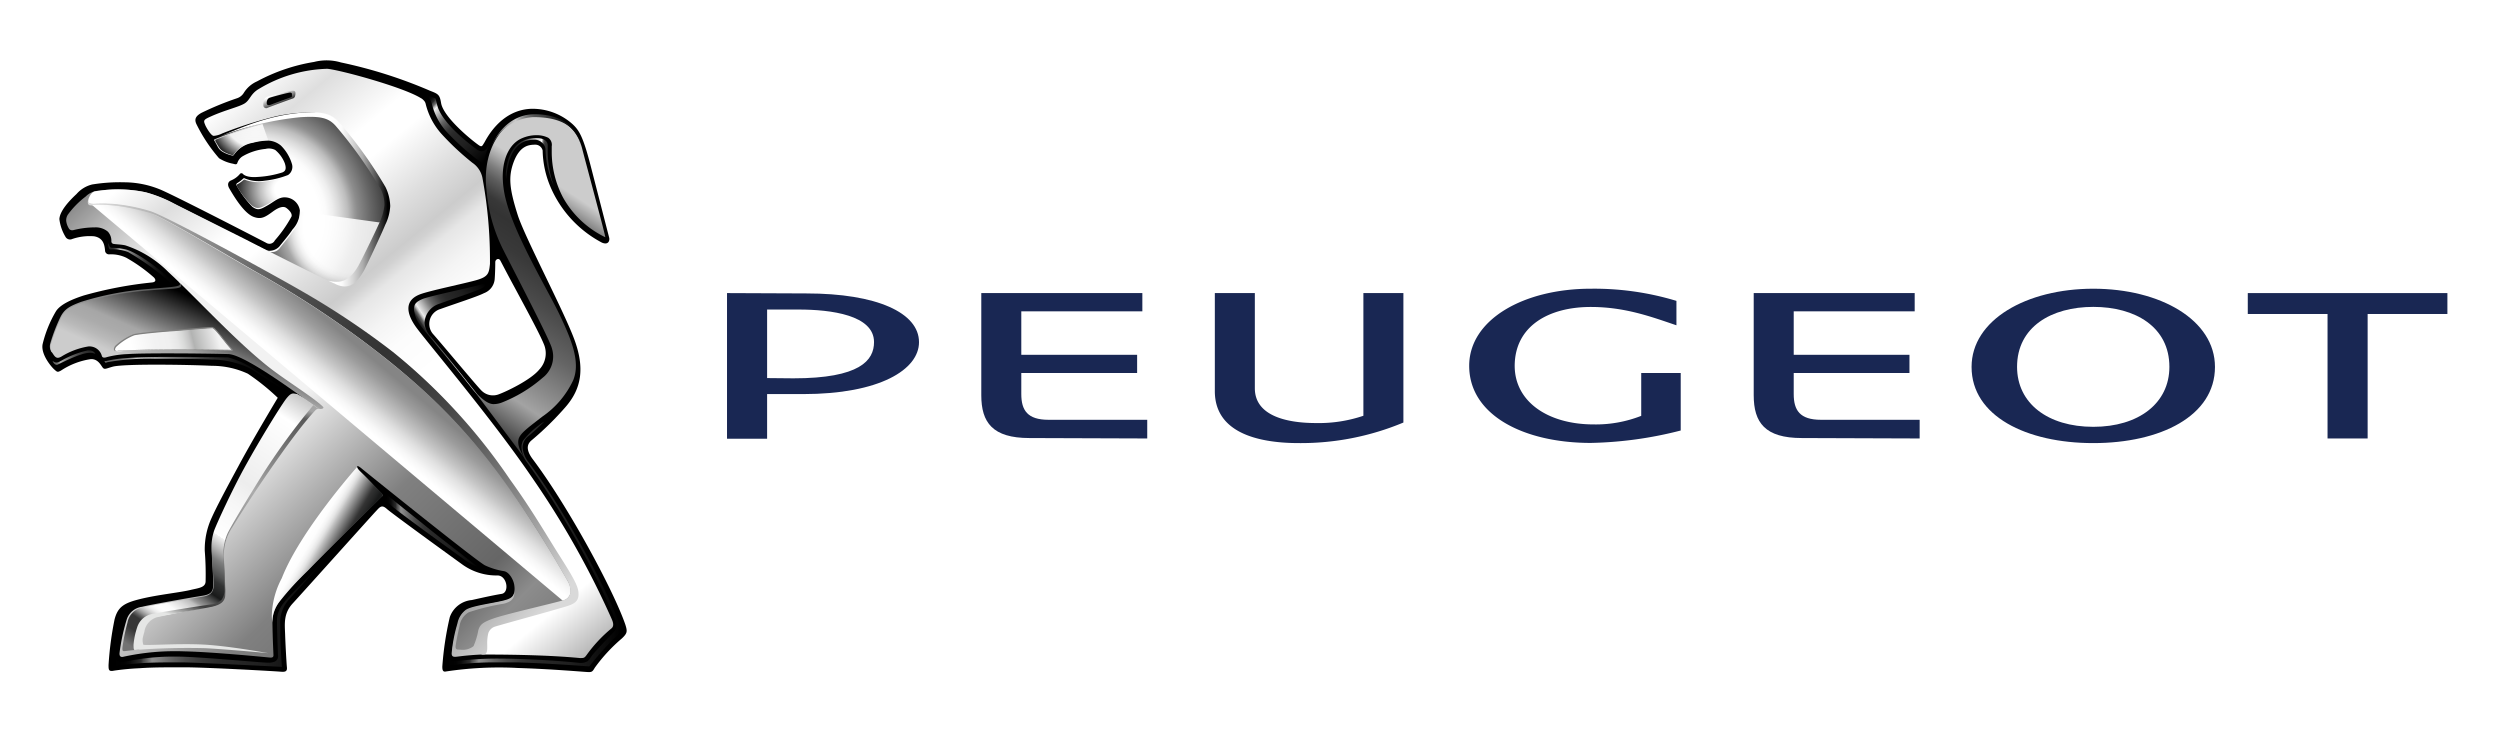
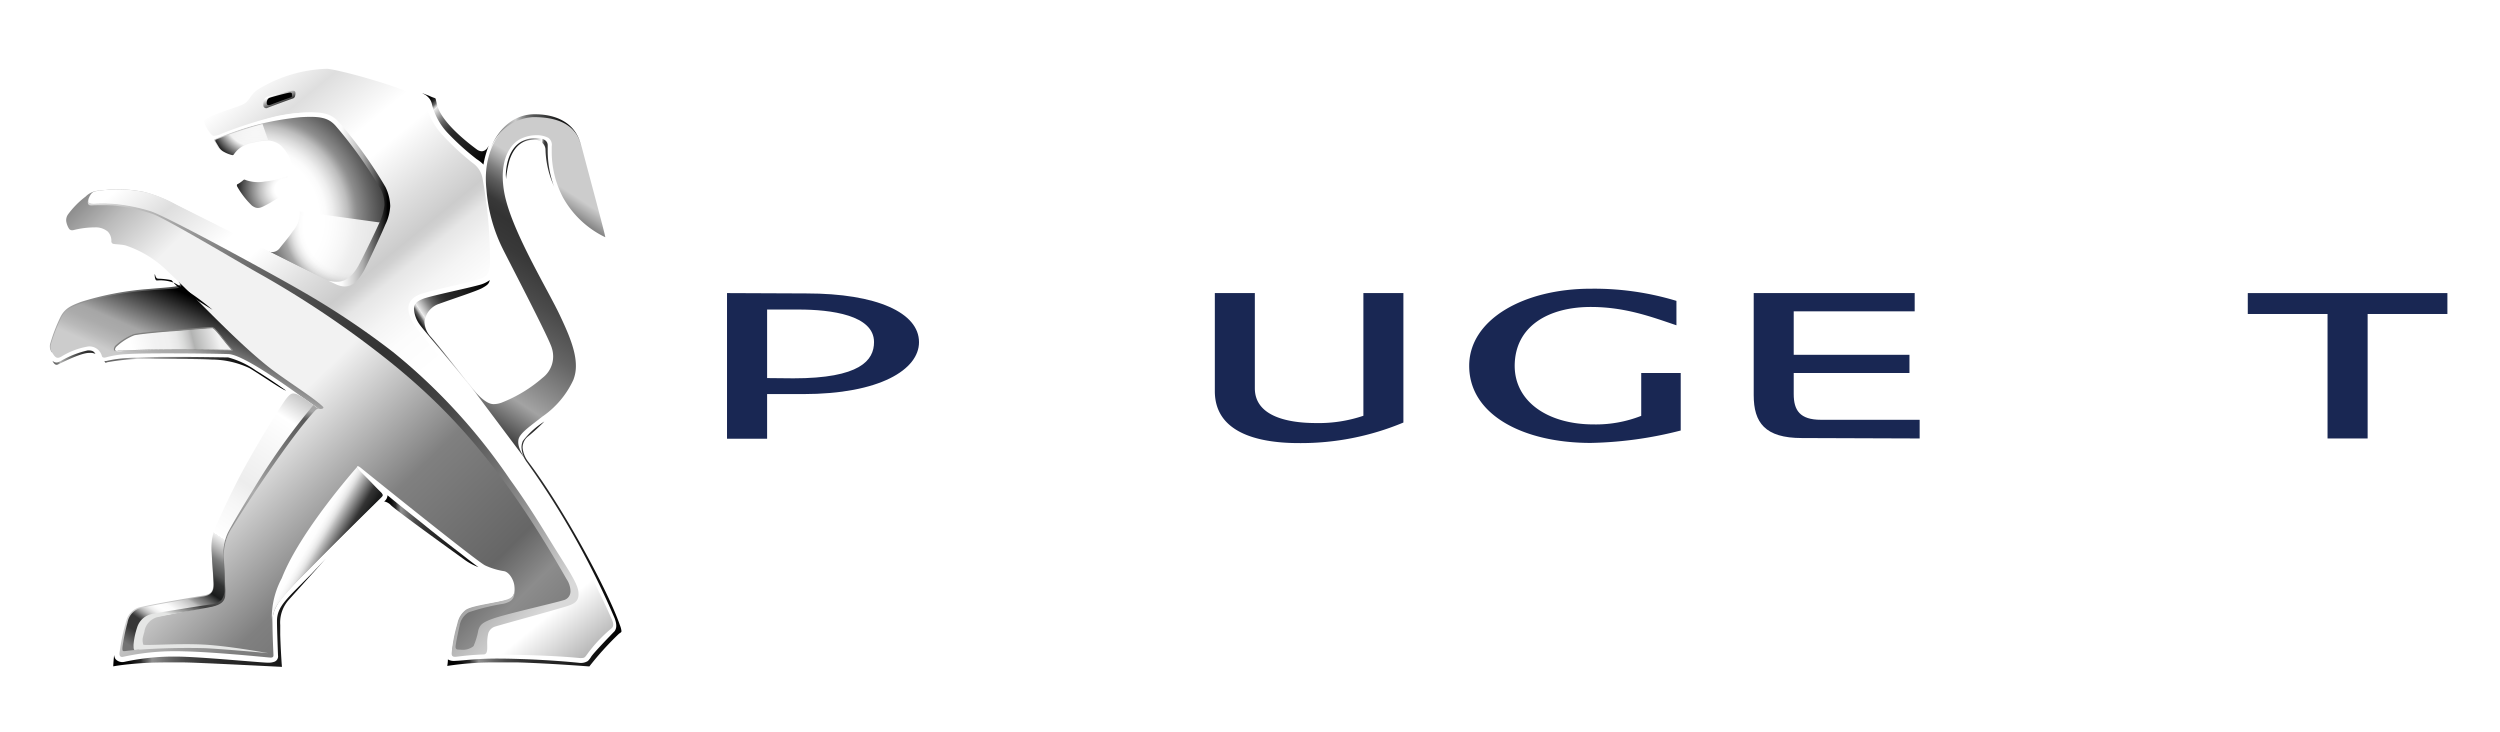
<svg xmlns="http://www.w3.org/2000/svg" xmlns:xlink="http://www.w3.org/1999/xlink" viewBox="0 0 291.81 85.41">
  <defs>
    <style>.cls-1{isolation:isolate;}.cls-2{fill:url(#linear-gradient);}.cls-3{fill:url(#linear-gradient-2);}.cls-4{fill:url(#linear-gradient-3);}.cls-5{fill:url(#linear-gradient-4);}.cls-6{fill:url(#linear-gradient-5);}.cls-7{fill:url(#radial-gradient);}.cls-10,.cls-8,.cls-9{opacity:0.85;}.cls-10,.cls-16,.cls-17,.cls-8,.cls-9{mix-blend-mode:multiply;}.cls-8{fill:url(#radial-gradient-2);}.cls-9{fill:url(#radial-gradient-3);}.cls-10{fill:url(#radial-gradient-4);}.cls-11{fill:url(#linear-gradient-6);}.cls-12{fill:#7f7f7e;}.cls-13{fill:url(#linear-gradient-7);}.cls-14{fill:url(#linear-gradient-8);}.cls-15{fill:url(#linear-gradient-9);}.cls-16{fill:url(#linear-gradient-10);}.cls-17{fill:url(#linear-gradient-11);}.cls-18{fill:url(#linear-gradient-12);}.cls-19{fill:url(#linear-gradient-13);}.cls-20{fill:url(#linear-gradient-14);}.cls-21{fill:url(#linear-gradient-15);}.cls-22{fill:url(#linear-gradient-16);}.cls-23{fill:url(#linear-gradient-17);}.cls-24{fill:url(#linear-gradient-18);}.cls-25{fill:url(#linear-gradient-19);}.cls-26{fill:url(#linear-gradient-20);}.cls-27{fill:url(#linear-gradient-21);}.cls-28{fill:url(#linear-gradient-22);}.cls-29{fill:url(#linear-gradient-23);}.cls-30{fill:#192753;}</style>
    <linearGradient id="linear-gradient" x1="71.83" y1="16.66" x2="50.56" y2="49.25" gradientUnits="userSpaceOnUse">
      <stop offset="0.2" stop-color="#ccc" />
      <stop offset="0.23" stop-color="#a6a6a6" />
      <stop offset="0.26" stop-color="#7d7d7d" />
      <stop offset="0.29" stop-color="#5d5d5d" />
      <stop offset="0.32" stop-color="#464646" />
      <stop offset="0.34" stop-color="#383838" />
      <stop offset="0.37" stop-color="#333" />
      <stop offset="0.44" stop-color="#393939" />
      <stop offset="0.53" stop-color="#4a4a4a" />
      <stop offset="0.64" stop-color="#656565" />
      <stop offset="0.75" stop-color="#8c8c8c" />
      <stop offset="0.81" stop-color="#a3a3a3" />
      <stop offset="1" />
    </linearGradient>
    <linearGradient id="linear-gradient-2" x1="12.07" y1="40.32" x2="15.93" y2="31.49" gradientUnits="userSpaceOnUse">
      <stop offset="0.03" stop-color="#a6a6a6" />
      <stop offset="0.2" stop-color="#a6a6a6" />
      <stop offset="0.99" stop-color="#4c4d4d" />
    </linearGradient>
    <linearGradient id="linear-gradient-3" x1="64.71" y1="19.11" x2="59.97" y2="18.66" gradientUnits="userSpaceOnUse">
      <stop offset="0.2" stop-color="#333" />
      <stop offset="0.26" stop-color="#353535" />
      <stop offset="0.28" stop-color="#3c3c3c" />
      <stop offset="0.3" stop-color="#474747" />
      <stop offset="0.31" stop-color="#585858" />
      <stop offset="0.32" stop-color="#6e6e6e" />
      <stop offset="0.33" stop-color="#8a8a8a" />
      <stop offset="0.34" stop-color="#aaa" />
      <stop offset="0.35" stop-color="#d0d0d0" />
      <stop offset="0.36" stop-color="#f9f9f9" />
      <stop offset="0.36" stop-color="#fff" />
      <stop offset="0.82" stop-color="#333" />
      <stop offset="1" stop-color="#191a1a" />
    </linearGradient>
    <linearGradient id="linear-gradient-4" x1="21.99" y1="44.98" x2="25.89" y2="36.03" gradientUnits="userSpaceOnUse">
      <stop offset="0" stop-color="#ccc" />
      <stop offset="0.12" stop-color="#b9b9b9" />
      <stop offset="0.25" stop-color="#ababab" />
      <stop offset="0.37" stop-color="#a6a6a6" />
      <stop offset="0.99" />
    </linearGradient>
    <linearGradient id="linear-gradient-5" x1="60" y1="87.17" x2="-9.8" y2="16.16" gradientUnits="userSpaceOnUse">
      <stop offset="0.08" stop-color="gray" />
      <stop offset="0.12" stop-color="#8c8c8c" />
      <stop offset="0.17" stop-color="#666" />
      <stop offset="0.31" stop-color="gray" />
      <stop offset="0.47" stop-color="#f2f2f2" />
      <stop offset="0.7" stop-color="#f2f2f2" />
      <stop offset="0.72" stop-color="#e3e3e3" />
      <stop offset="0.77" stop-color="#bbb" />
      <stop offset="0.83" stop-color="#7a7a7a" />
      <stop offset="0.84" stop-color="#6b6b6b" />
      <stop offset="0.96" stop-color="#333" />
    </linearGradient>
    <radialGradient id="radial-gradient" cx="29.79" cy="25.42" r="15.92" gradientUnits="userSpaceOnUse">
      <stop offset="0.04" stop-color="#fff" />
      <stop offset="0.47" stop-color="#fff" />
      <stop offset="0.52" stop-color="#fbfbfb" />
      <stop offset="0.57" stop-color="#eee" />
      <stop offset="0.62" stop-color="#dadada" />
      <stop offset="0.68" stop-color="#bdbdbd" />
      <stop offset="0.73" stop-color="#989898" />
      <stop offset="0.75" stop-color="#8c8c8c" />
      <stop offset="0.85" stop-color="#666" />
      <stop offset="1" stop-color="#333" />
    </radialGradient>
    <radialGradient id="radial-gradient-2" cx="33.37" cy="37.31" r="5.62" gradientTransform="translate(0 -13.74) scale(1 0.96)" gradientUnits="userSpaceOnUse">
      <stop offset="0.04" stop-color="#fff" />
      <stop offset="0.23" stop-color="#fff" />
      <stop offset="0.29" stop-color="#f6f6f6" />
      <stop offset="0.4" stop-color="#dcdcdc" />
      <stop offset="0.54" stop-color="#b3b3b3" />
      <stop offset="0.7" stop-color="#797979" />
      <stop offset="0.89" stop-color="#313131" />
      <stop offset="1" />
    </radialGradient>
    <radialGradient id="radial-gradient-3" cx="29.85" cy="13.39" r="6.61" gradientUnits="userSpaceOnUse">
      <stop offset="0.23" stop-color="#fff" />
      <stop offset="0.57" stop-color="#f5f5f5" />
      <stop offset="0.86" />
    </radialGradient>
    <radialGradient id="radial-gradient-4" cx="40.93" cy="26.28" r="22.27" gradientUnits="userSpaceOnUse">
      <stop offset="0.04" stop-color="#fff" />
      <stop offset="0.25" stop-color="#fff" />
      <stop offset="0.27" stop-color="#fbfbfb" />
      <stop offset="0.29" stop-color="#eee" />
      <stop offset="0.31" stop-color="#dadada" />
      <stop offset="0.33" stop-color="#bdbdbd" />
      <stop offset="0.35" stop-color="#999" />
      <stop offset="0.41" stop-color="#666" />
      <stop offset="0.47" stop-color="#333" />
      <stop offset="0.86" stop-color="#333" />
    </radialGradient>
    <linearGradient id="linear-gradient-6" x1="25.37" y1="38.95" x2="14.47" y2="41.68" gradientUnits="userSpaceOnUse">
      <stop offset="0" stop-color="#f2f2f2" />
      <stop offset="0.08" stop-color="#ddd" />
      <stop offset="0.26" stop-color="#b2b3b2" />
      <stop offset="0.3" stop-color="#c6c6c6" />
      <stop offset="0.36" stop-color="#d9dad9" />
      <stop offset="0.42" stop-color="#e7e7e7" />
      <stop offset="0.51" stop-color="#f0f0f0" />
      <stop offset="0.65" stop-color="#f2f2f2" />
      <stop offset="0.9" stop-color="#fff" />
    </linearGradient>
    <linearGradient id="linear-gradient-7" x1="524.64" y1="423.27" x2="638.56" y2="562.06" gradientTransform="translate(-205.12 -173.97) scale(0.44)" gradientUnits="userSpaceOnUse">
      <stop offset="0" stop-color="#fff" />
      <stop offset="0.07" stop-color="#dedede" />
      <stop offset="0.16" stop-color="#fff" />
      <stop offset="0.2" stop-color="#fff" />
      <stop offset="0.28" stop-color="#dedede" />
      <stop offset="0.33" stop-color="#ccc" />
      <stop offset="0.34" stop-color="#d1d1d1" />
      <stop offset="0.36" stop-color="#e6e6e6" />
      <stop offset="0.4" stop-color="#f4f4f4" />
      <stop offset="0.44" stop-color="#fcfcfc" />
      <stop offset="0.5" stop-color="#fff" />
      <stop offset="0.89" stop-color="#fff" />
      <stop offset="0.98" stop-color="#b0b0b0" />
    </linearGradient>
    <linearGradient id="linear-gradient-8" x1="12.17" y1="23.35" x2="63.19" y2="71.82" gradientUnits="userSpaceOnUse">
      <stop offset="0" stop-color="#d9d9d9" />
      <stop offset="0.04" stop-color="#c3c3c3" />
      <stop offset="0.16" stop-color="#909090" />
      <stop offset="0.26" stop-color="#686868" />
      <stop offset="0.36" stop-color="#4b4b4b" />
      <stop offset="0.45" stop-color="#393939" />
      <stop offset="0.51" stop-color="#333" />
      <stop offset="0.57" stop-color="#383838" />
      <stop offset="0.65" stop-color="#464646" />
      <stop offset="0.73" stop-color="#5e5e5e" />
      <stop offset="0.82" stop-color="gray" />
      <stop offset="0.91" stop-color="#aaa" />
      <stop offset="1" stop-color="#d9d9d9" />
    </linearGradient>
    <linearGradient id="linear-gradient-9" x1="36.76" y1="46.81" x2="16.88" y2="76.53" gradientUnits="userSpaceOnUse">
      <stop offset="0" stop-color="#bfbfbf" />
      <stop offset="0.1" stop-color="#fff" />
      <stop offset="0.35" stop-color="#ededed" />
      <stop offset="0.42" stop-color="#f6f6f6" />
      <stop offset="0.54" stop-color="#fff" />
      <stop offset="0.54" stop-color="#f3f3f3" />
      <stop offset="0.58" stop-color="#b2b2b2" />
      <stop offset="0.61" stop-color="#7b7c7c" />
      <stop offset="0.65" stop-color="#515252" />
      <stop offset="0.67" stop-color="#323333" />
      <stop offset="0.7" stop-color="#202121" />
      <stop offset="0.71" stop-color="#191a1a" />
      <stop offset="0.72" stop-color="#373838" />
      <stop offset="0.74" stop-color="#6c6c6c" />
      <stop offset="0.76" stop-color="#999" />
      <stop offset="0.77" stop-color="#bebebe" />
      <stop offset="0.79" stop-color="#dadada" />
      <stop offset="0.81" stop-color="#efefef" />
      <stop offset="0.82" stop-color="#fbfbfb" />
      <stop offset="0.84" stop-color="#fff" />
      <stop offset="0.85" stop-color="#fafafa" />
      <stop offset="0.86" stop-color="#ededed" />
      <stop offset="0.87" stop-color="#d6d6d6" />
      <stop offset="0.88" stop-color="#b7b7b7" />
      <stop offset="0.89" stop-color="#8e8e8e" />
      <stop offset="0.9" stop-color="#5d5d5d" />
      <stop offset="0.91" stop-color="#363636" />
      <stop offset="0.95" stop-color="#363636" />
      <stop offset="1" stop-color="#737373" />
    </linearGradient>
    <linearGradient id="linear-gradient-10" x1="34.54" y1="62.29" x2="39.79" y2="65.38" gradientUnits="userSpaceOnUse">
      <stop offset="0.2" stop-color="#fff" />
      <stop offset="0.32" stop-color="#fdfdfd" />
      <stop offset="0.39" stop-color="#f4f4f4" />
      <stop offset="0.45" stop-color="#e6e6e6" />
      <stop offset="0.5" stop-color="#d2d2d2" />
      <stop offset="0.52" stop-color="#c7c7c7" />
      <stop offset="0.82" stop-color="#3b3b3b" />
      <stop offset="0.84" stop-color="#333" />
      <stop offset="0.94" stop-color="#242525" />
      <stop offset="1" stop-color="#191a1a" />
    </linearGradient>
    <linearGradient id="linear-gradient-11" x1="37.48" y1="48.08" x2="43" y2="41.47" gradientUnits="userSpaceOnUse">
      <stop offset="0.02" stop-color="#fff" />
      <stop offset="0.18" stop-color="#fff" />
      <stop offset="0.21" stop-color="#fff" />
      <stop offset="0.3" stop-color="#f7f7f7" />
      <stop offset="0.45" stop-color="#e2e2e2" />
      <stop offset="0.5" stop-color="#d9d9d9" />
      <stop offset="0.6" stop-color="#c5c5c5" />
      <stop offset="0.83" stop-color="#9c9c9c" />
      <stop offset="0.95" stop-color="#8c8c8c" />
      <stop offset="1" stop-color="#858585" />
    </linearGradient>
    <linearGradient id="linear-gradient-12" x1="49.67" y1="11.19" x2="56.86" y2="18.55" gradientUnits="userSpaceOnUse">
      <stop offset="0" />
      <stop offset="0.04" stop-color="#020202" />
      <stop offset="0.07" stop-color="#0b0b0b" />
      <stop offset="0.09" stop-color="#191919" />
      <stop offset="0.11" stop-color="#2c2c2c" />
      <stop offset="0.12" stop-color="#464646" />
      <stop offset="0.14" stop-color="#666" />
      <stop offset="0.15" stop-color="#8c8c8c" />
      <stop offset="0.16" stop-color="#b7b7b7" />
      <stop offset="0.18" stop-color="#e7e7e7" />
      <stop offset="0.18" stop-color="#f2f2f2" />
      <stop offset="0.19" stop-color="#e4e4e4" />
      <stop offset="0.25" stop-color="#b2b2b2" />
      <stop offset="0.3" stop-color="#878787" />
      <stop offset="0.35" stop-color="#646464" />
      <stop offset="0.41" stop-color="#494949" />
      <stop offset="0.46" stop-color="#353535" />
      <stop offset="0.52" stop-color="#2a2a2a" />
      <stop offset="0.58" stop-color="#262626" />
      <stop offset="0.71" stop-color="#1f1f1f" />
      <stop offset="0.91" stop-color="#0b0b0b" />
      <stop offset="1" />
    </linearGradient>
    <linearGradient id="linear-gradient-13" x1="50.53" y1="41.76" x2="58.71" y2="36.39" xlink:href="#linear-gradient-12" />
    <linearGradient id="linear-gradient-14" x1="57.1" y1="15.64" x2="67.84" y2="15.64" gradientUnits="userSpaceOnUse">
      <stop offset="0" stop-color="#4c4d4d" />
      <stop offset="0.29" stop-color="#ccc" />
      <stop offset="0.3" stop-color="#bfc0c0" />
      <stop offset="0.35" stop-color="#969797" />
      <stop offset="0.4" stop-color="#767777" />
      <stop offset="0.45" stop-color="#5f6060" />
      <stop offset="0.49" stop-color="#515252" />
      <stop offset="0.53" stop-color="#4c4d4d" />
      <stop offset="0.76" stop-color="#191a1a" />
      <stop offset="1" />
    </linearGradient>
    <linearGradient id="linear-gradient-15" x1="13.24" y1="71.51" x2="38.02" y2="71.51" gradientUnits="userSpaceOnUse">
      <stop offset="0" />
      <stop offset="0.05" stop-color="#020202" />
      <stop offset="0.08" stop-color="#0b0b0b" />
      <stop offset="0.1" stop-color="#191919" />
      <stop offset="0.13" stop-color="#2c2c2c" />
      <stop offset="0.14" stop-color="#464646" />
      <stop offset="0.16" stop-color="#666" />
      <stop offset="0.18" stop-color="#8b8b8b" />
      <stop offset="0.18" stop-color="#8f8f8f" />
      <stop offset="0.2" stop-color="#878787" />
      <stop offset="0.27" stop-color="#646464" />
      <stop offset="0.34" stop-color="#494949" />
      <stop offset="0.42" stop-color="#353535" />
      <stop offset="0.5" stop-color="#2a2a2a" />
      <stop offset="0.58" stop-color="#262626" />
      <stop offset="0.71" stop-color="#1f1f1f" />
      <stop offset="0.91" stop-color="#0b0b0b" />
      <stop offset="1" />
    </linearGradient>
    <linearGradient id="linear-gradient-16" x1="44.77" y1="62.01" x2="55.85" y2="62.01" xlink:href="#linear-gradient-15" />
    <linearGradient id="linear-gradient-17" x1="52.19" y1="63.49" x2="72.54" y2="63.49" xlink:href="#linear-gradient-15" />
    <linearGradient id="linear-gradient-18" x1="12.15" y1="43.62" x2="33.37" y2="43.62" gradientUnits="userSpaceOnUse">
      <stop offset="0" stop-color="#666" />
      <stop offset="0.06" stop-color="#686868" />
      <stop offset="0.09" stop-color="#717171" />
      <stop offset="0.12" stop-color="#7f7f7f" />
      <stop offset="0.14" stop-color="#929292" />
      <stop offset="0.16" stop-color="#acacac" />
      <stop offset="0.18" stop-color="#cbcbcb" />
      <stop offset="0.18" stop-color="#ccc" />
      <stop offset="0.21" stop-color="#bebebe" />
      <stop offset="0.32" stop-color="#8c8c8c" />
      <stop offset="0.43" stop-color="#616161" />
      <stop offset="0.54" stop-color="#3e3e3e" />
      <stop offset="0.65" stop-color="#232323" />
      <stop offset="0.76" stop-color="#0f0f0f" />
      <stop offset="0.88" stop-color="#040404" />
      <stop offset="1" />
    </linearGradient>
    <linearGradient id="linear-gradient-19" x1="12.62" y1="30.7" x2="20.17" y2="30.7" gradientUnits="userSpaceOnUse">
      <stop offset="0" stop-color="#262626" />
      <stop offset="0.05" stop-color="#282828" />
      <stop offset="0.08" stop-color="#313131" />
      <stop offset="0.1" stop-color="#3f3f3f" />
      <stop offset="0.12" stop-color="#525252" />
      <stop offset="0.14" stop-color="#6c6c6c" />
      <stop offset="0.15" stop-color="#8c8c8c" />
      <stop offset="0.17" stop-color="#b1b1b1" />
      <stop offset="0.18" stop-color="#ccc" />
      <stop offset="0.21" stop-color="#bebebe" />
      <stop offset="0.32" stop-color="#8c8c8c" />
      <stop offset="0.43" stop-color="#616161" />
      <stop offset="0.54" stop-color="#3e3e3e" />
      <stop offset="0.65" stop-color="#232323" />
      <stop offset="0.76" stop-color="#0f0f0f" />
      <stop offset="0.88" stop-color="#040404" />
      <stop offset="1" />
    </linearGradient>
    <linearGradient id="linear-gradient-20" x1="6.17" y1="41.72" x2="11.14" y2="41.72" gradientUnits="userSpaceOnUse">
      <stop offset="0" stop-color="#666" />
      <stop offset="0.06" stop-color="#686868" />
      <stop offset="0.1" stop-color="#707170" />
      <stop offset="0.13" stop-color="#7e7f7e" />
      <stop offset="0.15" stop-color="#929292" />
      <stop offset="0.17" stop-color="#abacab" />
      <stop offset="0.18" stop-color="#b2b3b2" />
      <stop offset="0.18" stop-color="#b0b1b0" />
      <stop offset="0.32" stop-color="#868786" />
      <stop offset="0.45" stop-color="#636463" />
      <stop offset="0.58" stop-color="#494949" />
      <stop offset="0.72" stop-color="#353535" />
      <stop offset="0.86" stop-color="#2a2a2a" />
      <stop offset="1" stop-color="#262626" />
    </linearGradient>
    <linearGradient id="linear-gradient-21" x1="32.31" y1="10.91" x2="32.85" y2="12.11" gradientUnits="userSpaceOnUse">
      <stop offset="0" stop-color="#fff" />
      <stop offset="0.12" stop-color="#ebebeb" />
      <stop offset="0.91" stop-color="#404040" />
    </linearGradient>
    <linearGradient id="linear-gradient-22" x1="25.47" y1="23.27" x2="45.55" y2="23.27" gradientUnits="userSpaceOnUse">
      <stop offset="0.69" stop-color="#fff" />
      <stop offset="0.72" stop-color="#fafafa" />
      <stop offset="0.75" stop-color="#eaeaea" />
      <stop offset="0.79" stop-color="#d1d1d1" />
      <stop offset="0.84" stop-color="#adadad" />
      <stop offset="0.88" stop-color="#7f7f7f" />
      <stop offset="0.93" stop-color="#474747" />
      <stop offset="0.98" stop-color="#070707" />
      <stop offset="0.98" />
    </linearGradient>
    <linearGradient id="linear-gradient-23" x1="24.16" y1="72.97" x2="31.6" y2="46.65" gradientUnits="userSpaceOnUse">
      <stop offset="0" stop-color="#e5e6e5" />
      <stop offset="0.07" stop-color="#404040" />
      <stop offset="0.08" stop-color="#434343" />
      <stop offset="0.26" stop-color="#6f6f6f" />
      <stop offset="0.35" stop-color="gray" />
      <stop offset="0.49" stop-color="#9a9a9a" />
      <stop offset="0.6" stop-color="#ababab" />
      <stop offset="0.73" stop-color="#898989" />
      <stop offset="0.88" stop-color="#666" />
      <stop offset="0.96" stop-color="#595959" />
      <stop offset="1" stop-color="#a6a6a6" />
    </linearGradient>
  </defs>
  <title>logo-mobile</title>
  <g class="cls-1">
    <g id="Calque_1" data-name="Calque 1">
-       <path d="M73,72.93C71.66,69,66.35,59.13,62.17,53.58c-.9-1.21-.57-1.83-.08-2.22A35.37,35.37,0,0,0,66,47.52c1.86-2.13,2.31-4.53,1-8s-5.63-11.62-6.54-14.33c-1-3.13-1.14-4.52-.52-6.23.74-2,1.82-2.08,2.63-2.07a.88.88,0,0,1,.77.68,11.34,11.34,0,0,0,.92,4.26,13.24,13.24,0,0,0,6,6.49c.78.33.92-.27.85-.56L69,19.57c-.91-3.55-1.36-4.32-2.16-5.07A7,7,0,0,0,62,12.7c-3.67.14-5.29,3.68-5.5,4s-.24.5-.61.25c-1.05-.74-4.11-3.3-4.4-4.9-.16-1-.33-1.08-1.28-1.45A54.82,54.82,0,0,0,39.8,7.29a5.91,5.91,0,0,0-3.14-.06A21.2,21.2,0,0,0,30,9.5a3.45,3.45,0,0,0-1.53,1.32,1.47,1.47,0,0,1-.78.64,34.83,34.83,0,0,0-4.19,1.72c-.56.32-.87.66-.58,1.29a18.47,18.47,0,0,0,2.65,4,4.62,4.62,0,0,0,1.63.64c.23.06.4.13.49-.05a1.48,1.48,0,0,1,.6-.8A6.67,6.67,0,0,1,31,17.38a1.63,1.63,0,0,1,1.13.13,3.8,3.8,0,0,1,1.11,1.54c.22.67.08.93-.29,1.08a11.42,11.42,0,0,1-2.82.52c-1.3.11-1.67-.25-1.76-.33a.23.23,0,0,0-.38,0,2.65,2.65,0,0,1-1.05.75c-.29.14-.45.45-.17.93.83,1.44,1.92,3.05,2.94,3.35.8.26,1.24,0,2.14-.66s1.35-.58,1.57-.42.73.6.61,1a15.12,15.12,0,0,1-1.95,2.79.7.7,0,0,1-1,.29C30.42,28,20,22.62,18.6,22.08a11.06,11.06,0,0,0-4-.8,20.32,20.32,0,0,0-3.83.25,3.52,3.52,0,0,0-1.84,1.12c-.94.87-1.94,2-2,2.92a5.21,5.21,0,0,0,.75,2.13.61.61,0,0,0,.63.24,6.35,6.35,0,0,1,2.67-.36c1.12.19,1.23,1.06,1.29,1.74a.46.46,0,0,0,.46.37,4.16,4.16,0,0,1,2,.39,18.69,18.69,0,0,1,3.25,2.32c.24.28.22.52-.24.57a46,46,0,0,0-8,1.53c-1.24.41-2.71,1-3.23,1.87a13.92,13.92,0,0,0-1.54,3.82c-.21,1.17,1,2.61,1.36,2.93s.38.35.78.14a8.55,8.55,0,0,1,3.48-1.34c.86-.05,1.2.75,1.41,1s.4.09,1.16-.12c1.36-.36,8.92-.23,11.6-.1a9.94,9.94,0,0,1,4.17.92,26.38,26.38,0,0,1,3.49,2.81s-3,5-4.6,8c-1.49,2.75-2.58,4.81-3.11,6a8.75,8.75,0,0,0-.81,3.86A34.26,34.26,0,0,1,24,67.83c0,.71-.69.79-1.63,1-1.29.33-3.88.57-6,1.09-1.91.47-2.62.92-3,2.39a38.24,38.24,0,0,0-.7,5.31c0,.54,0,.8.64.66A29.3,29.3,0,0,1,16.26,78c1.77-.13,3.68-.1,5.16-.11,2.72,0,10.76.46,11.3.51s.82,0,.77-.5-.17-2.65-.21-3.85-.21-2.43.88-3.61,9.27-10.3,9.72-10.77.66-.82,1.27-.27,7.35,5.43,8.72,6.42a6.81,6.81,0,0,0,4.2,1.35c1.12,0,1.43,2,.48,2.15s-2.45.49-3.48.72a3,3,0,0,0-2.57,2,36.65,36.65,0,0,0-.87,5.75c0,.28,0,.68.41.59a41.26,41.26,0,0,1,8.41-.41c3.83.12,7.55.44,8.08.47s.61,0,.89-.49a19.34,19.34,0,0,1,3.18-3.44C73.23,73.91,73.24,73.7,73,72.93ZM58.28,46a1.89,1.89,0,0,1-2.08-.41c-.47-.45-4.34-5.1-5.58-6.52a1.81,1.81,0,0,1,.79-3c1.54-.56,4.32-1.45,5.08-1.85a1.92,1.92,0,0,0,1.25-1.62c.06-.79.07-1.68.07-2s.4-.54.59-.19.83,1.6,1.68,3.16c1.26,2.35,2.86,5.29,3.38,6.55a2.74,2.74,0,0,1-.5,3C61.94,44.38,59,45.74,58.28,46Z" />
      <path class="cls-2" d="M62.26,13.42h0c-3,0-6.06,3.48-5.48,8.69a18.78,18.78,0,0,0,1.79,6.7c.47,1,5.62,10.82,5.85,11.85a3.14,3.14,0,0,1-1.1,3.45A16.33,16.33,0,0,1,58.54,47a2.69,2.69,0,0,1-.92.17c-.32,0-1.11-.1-2.62-2l6.65,8.87c-.85-1.13-1.28-2-1.13-2.74s1.36-1.55,2.75-2.65a10.54,10.54,0,0,0,3.65-4.3,4.43,4.43,0,0,0,.3-1.65c0-1.77-.86-3.77-1.89-5.94-1.33-2.82-5.1-9-6.24-13.28a11.24,11.24,0,0,1-.41-2.85c0-2.44,1-4,2.31-4.52a4.23,4.23,0,0,1,1.61-.33,3,3,0,0,1,1.39.3,1,1,0,0,1,.41,1v.08c0,.07,0,.25,0,.52a11.45,11.45,0,0,0,1.31,5.36,11.2,11.2,0,0,0,4.94,4.65c.08,0-2.29-8.74-2.71-10.39C67.43,15.39,66.07,13.46,62.26,13.42Z" />
      <path class="cls-3" d="M20.85,32.91c.58.58-.43.55-3.49.82a34.88,34.88,0,0,0-7.91,1.51C8.25,35.7,7.52,36,7,37.12a19.57,19.57,0,0,0-1.14,3,1.24,1.24,0,0,0,.17,1c.12.19.41-5.66,8-6,6.67-.34,8.32-1,7-2.32Z" />
      <path class="cls-4" d="M59.07,20.91a12,12,0,0,1,.41-2.24c.67-2,1.92-2.35,2.77-2.35a1.26,1.26,0,0,1,1.08.39,1.09,1.09,0,0,1,.34.69,11,11,0,0,0,.9,4.12c.05.14.11.27.16.41a12.21,12.21,0,0,1-.8-4.37c0-.28,0-.6,0-.6,0-.66-.72-.85-1.37-.85a3.72,3.72,0,0,0-1.45.3c-1.06.43-2,1.75-2.07,4Z" />
      <path class="cls-5" d="M21.12,33.17c.22.61-.68.47-3.75.73a35.07,35.07,0,0,0-7.91,1.5c-1.2.45-1.93.77-2.41,1.88a19.57,19.57,0,0,0-1.14,3,1.25,1.25,0,0,0,.26,1c.31.5.52.61,1,.34a8.62,8.62,0,0,1,3.14-1.18,1.5,1.5,0,0,1,1.58,1.11c.09.32.53.15.6.13a11.18,11.18,0,0,1,2.43-.35c1.85-.14,9.08-.08,11.73,0,2.39.05,11.79,7.43,11.93,7.46l.47-.95C35.85,45.2,24,35.79,21.12,33Z" />
      <path class="cls-6" d="M48.2,39c1.43,1.72,5.69,6.9,9.34,11.57A91.23,91.23,0,0,1,70.43,72c.37.84.09.93-.5,1.4-1.13.92-.89,1.29-1.73,2.75-.1.16-.31.43-.58.41-.78-.06-6.83-.57-10.8-.43a15.18,15.18,0,0,0-3.5.37c-.42.1-.56.06-.55-.49a25.77,25.77,0,0,1,.79-3.61,2.15,2.15,0,0,1,1.67-1.48c.79-.22,3-.64,3.94-.86s.95-1.09.86-1.75-.6-1.53-1.19-1.64A8.18,8.18,0,0,1,56.63,66c-.86-.39-13.21-10.33-14.34-11.25-.29-.24-.51-.41-.6-.3s.14.4.25.51S44,57.11,44.43,57.5s.14.43,0,.57-6.06,6-8.49,8.48-4.16,4-4.14,6,.11,3.57.12,3.92-.31.29-.57.27c-.75-.07-6.55-.64-9.81-.71a28.28,28.28,0,0,0-7.14.63c-.36.09-.47-.12-.45-.43a23.18,23.18,0,0,1,.84-3.92,2.16,2.16,0,0,1,1.78-1.48c1.05-.26,5.22-1,7.1-1.3,1-.16,1.23-.51,1.22-1.37s-.12-2.75-.16-3.68a6.68,6.68,0,0,1,.6-2.8,95.54,95.54,0,0,1,8.26-15.14A1,1,0,0,1,34.66,46a26.27,26.27,0,0,1,2.47,1.67c.33.17.77,0,.57-.19-1.11-1.1-4.45-3.13-6.48-4.75-4-3.21-8.22-7.87-11.59-11a12.59,12.59,0,0,0-5-3.09c-.49-.11-1-.11-1.38-.17a.3.3,0,0,1-.25-.3,1.57,1.57,0,0,0-.41-1.13,2.2,2.2,0,0,0-1.5-.5,10.38,10.38,0,0,0-2.44.3c-.31.09-.46,0-.57-.11a2.22,2.22,0,0,1-.35-.91,1.19,1.19,0,0,1,.2-.78A10.2,10.2,0,0,1,10,22.94a2.29,2.29,0,0,1,1.61-.68,15.29,15.29,0,0,1,5.22.15A16.36,16.36,0,0,1,20.71,24c1.37.68,9.31,4.74,10.33,5.22Z" />
      <path class="cls-7" d="M35,24.55a3.13,3.13,0,0,1-.86,2.24c-.38.6-1.15,1.49-1.55,2a1.59,1.59,0,0,1-1.47.45s4.57,2.33,7.2,3.65c1,.53,2.68,0,3.79-2,.26-.49,1.9-4,2.31-5a4.36,4.36,0,0,0,.06-4.16,48.46,48.46,0,0,0-5-7,3.53,3.53,0,0,0-2.87-1.26,18.77,18.77,0,0,0-5.84.8,52.58,52.58,0,0,0-5.74,2c-.07.05-.06.11,0,.18s.36.64.36.64a1.51,1.51,0,0,0,.64.66,3.83,3.83,0,0,0,1.06.4.18.18,0,0,0,.22-.09,3.35,3.35,0,0,1,2.21-1.39,7.46,7.46,0,0,1,1.79-.26A2.49,2.49,0,0,1,32.8,17a5.08,5.08,0,0,1,1.27,2.12,1.15,1.15,0,0,1-.45,1.31,10.51,10.51,0,0,1-2.72.66,4.25,4.25,0,0,1-2.29-.25.17.17,0,0,0-.22,0,3.76,3.76,0,0,1-.7.53c-.08.05-.14.15-.05.32a11.11,11.11,0,0,0,1.82,2.45c.65.49,1,.27,1.78-.17s1.31-1,2.12-.93A1.79,1.79,0,0,1,35,24.55Z" />
      <path class="cls-8" d="M33.55,20.58a10.69,10.69,0,0,1-2.66.61A4.32,4.32,0,0,1,28.64,21a.18.18,0,0,0-.21,0,4,4,0,0,1-.68.49c-.09,0-.14.14-.06.29A9.64,9.64,0,0,0,29.41,24c.67.48,1,.27,1.82-.16s1.33-.94,2.16-.92Z" />
      <path class="cls-9" d="M30.64,14.47a51.94,51.94,0,0,0-5.46,1.84c-.06,0-.05.16,0,.23l.34.58a1.48,1.48,0,0,0,.61.6,3.79,3.79,0,0,0,.95.38.18.18,0,0,0,.22-.09,3.35,3.35,0,0,1,2.21-1.39,7.46,7.46,0,0,1,1.79-.26Z" />
      <path class="cls-10" d="M35,24.68A3.31,3.31,0,0,1,34.17,27c-.38.59-1.16,1.49-1.55,2a1.14,1.14,0,0,1-1.25.37s4.33,2.2,7,3.52c1,.53,2.62.17,3.73-1.91.26-.49,1.9-4,2.31-5Z" />
      <path class="cls-11" d="M13.49,41c-.2-.08-.21-.32.06-.6a6.55,6.55,0,0,1,2.08-1.31c.74-.17,3.34-.41,4.44-.47.32,0,4.34-.38,4.71-.36s1.28,1.45,2.37,2.63c-.13,0-3.63-.07-6.6-.06-2.81,0-5.29.08-6.21.16A2.7,2.7,0,0,1,13.49,41Z" />
      <path class="cls-12" d="M13.47,41l0,0,0,0a.27.27,0,0,1-.18-.25h0a.68.68,0,0,1,.22-.44h0A6.86,6.86,0,0,1,15.61,39h0c.75-.17,3.35-.41,4.46-.48h0c.3,0,4.15-.36,4.68-.36h0a.77.77,0,0,1,.41.26h0a8.08,8.08,0,0,1,.54.63h0c.42.51.92,1.16,1.45,1.75h0l.08.08h-.17c-.46,0-3.45-.06-6.15-.06h-.39c-2.81,0-5.29.08-6.2.16h0c-.2,0-.43,0-.62,0h0a.68.68,0,0,1-.26,0Zm.26-.07c.18,0,.41,0,.61,0h0c.92-.08,3.39-.15,6.21-.16h.39c2.6,0,5.46.06,6.08.06h0c-.78-.86-1.47-1.84-1.91-2.28h0c-.15-.15-.27-.24-.33-.24h0c-.51,0-4.37.35-4.67.36h0c-1.11.07-3.71.31-4.44.47h0a6.59,6.59,0,0,0-2.05,1.3h0a.55.55,0,0,0-.19.36h0a.15.15,0,0,0,.11.15h0a.61.61,0,0,0,.22,0Z" />
      <path class="cls-13" d="M71.42,72.3a101.36,101.36,0,0,0-9.36-16.62c-4.61-6.79-12.44-16-13.52-17.53s-1.47-3.18.73-3.88c1.44-.46,4.91-1.17,6.33-1.57s1.48-.83,1.59-1.89A52.66,52.66,0,0,0,56.3,20.7,2.79,2.79,0,0,0,55.14,19a30.79,30.79,0,0,1-3.46-3.21,8.14,8.14,0,0,1-2-3.69.82.82,0,0,0-.26-.42,1,1,0,0,0-.32-.24c-2.07-1.28-9.41-3.28-10.9-3.41a16.25,16.25,0,0,0-8,2.36c-1,.59-1,1.31-1.69,1.71s-2.24.75-3.87,1.48c-.9.4-.91.47-.69,1,.08.22.67,1.28,1,1.28a2.75,2.75,0,0,0,1-.29,48.07,48.07,0,0,1,6.27-2c2.85-.61,5.91-.66,7,.49a47.51,47.51,0,0,1,5.44,7.38,4.41,4.41,0,0,1,.2,4.24,49.17,49.17,0,0,1-3.12,6.61c-.6.86-1.32,1.34-3,.64s-8.63-4.24-10.1-5L20.3,23.75a15.62,15.62,0,0,0-3.19-1.28,15.75,15.75,0,0,0-6-.14c-.53.09-.86.94-.83,1.28s1.26.13,2.28.2a21.46,21.46,0,0,1,5.29,1c1.73.69,10.36,5.34,12.54,6.51C47,40.39,54.1,46.2,66.93,67.77c.57,1,.85,2.15-.06,2.42-1.31.38-6.79,1.42-8.44,2-1.39.46-1.58.57-1.78,1.26a11,11,0,0,0-.5,2.66c0,.12-.07.29.21.29,1.54,0,7.06,0,11.32.41.51,0,.54,0,.86-.45a16.42,16.42,0,0,1,2.82-3C71.76,73.05,71.49,72.48,71.42,72.3Z" />
      <path class="cls-14" d="M67.52,69.11c-.09-.88-.9-2.18-2.32-4.42S62,59.37,59.55,56A68.47,68.47,0,0,0,45.86,41.08,93.14,93.14,0,0,0,35,33.85c-3-1.74-15.5-8.59-17.44-9.2a20.8,20.8,0,0,0-4.42-.86,20.37,20.37,0,0,0-2.33,0c-.72,0-.46-.58-.36-.81-.08.16-.51,1,.2,1a25,25,0,0,1,2.52,0A20.56,20.56,0,0,1,17.89,25c1.74.68,9.92,5.55,12,6.73A113.55,113.55,0,0,1,45.68,42.36C52.62,48,58.62,54.45,66.14,67.61A2.59,2.59,0,0,1,66.59,69a1.06,1.06,0,0,1-.82,1.06c-1.29.39-6.6,1.58-8.17,2.13-1.34.47-1.58.76-1.77,1.38a7.86,7.86,0,0,1-.56,1.85,2,2,0,0,1-1.53.41c-.4,0-.6,0-.56-.42s.3-1.65.46-2.34a2.22,2.22,0,0,1,1.07-1.6,25.4,25.4,0,0,1,4.07-1c1.24-.3,1.3-.87,1.28-1.81,0,1-.34,1.23-1.59,1.51s-3.38.56-4.08,1a2.61,2.61,0,0,0-1,1.62,17.25,17.25,0,0,0-.67,3.47c0,.39.2.44.62.39s1.5-.2,3.1-.26c.47,0,.44-.57.43-1.21A4.87,4.87,0,0,1,57,73.9a1.21,1.21,0,0,1,.78-.76c.89-.28,5.82-1.61,8.33-2.36C67.16,70.46,67.61,70.11,67.52,69.11Z" />
      <path class="cls-15" d="M34.6,46a6.67,6.67,0,0,1,1.46.91l.7.52a126.27,126.27,0,0,0-9.83,14.35,6,6,0,0,0-.78,3.68c0,1.4.19,3.11.1,3.91s-.61,1.15-1.41,1.38-5.59,1-6.65,1.3a1.9,1.9,0,0,0-1.47,1.67c-.18.76-.24,1.25-.33,1.55s0,.56-.34.58-1,.09-1.38.14-.39,0-.38-.4a23,23,0,0,1,.59-2.92,2.13,2.13,0,0,1,1.81-1.76c1.19-.29,6-1.11,7-1.27S25,69,24.94,68s-.2-2.59-.23-3.51A6.21,6.21,0,0,1,25,61.92c.34-.9,2.06-4.65,3.51-7.29,2-3.64,4.45-7.54,4.93-8.13S34.13,45.85,34.6,46Z" />
      <path class="cls-16" d="M31.8,72.67a3.8,3.8,0,0,1,.82-2.43,33.28,33.28,0,0,1,3.26-3.58c2.44-2.53,8.38-8.35,8.59-8.56s.3-.32,0-.64c-.59-.56-.9-.93-1.83-1.86-.56-.56-1-.91-.94-1.11,0,0-6.64,7.44-8.81,13a9.82,9.82,0,0,0-1.15,4.07A4.68,4.68,0,0,0,31.8,72.67Z" />
-       <path class="cls-17" d="M10.74,23.92a19.8,19.8,0,0,1,2.59.06,21.08,21.08,0,0,1,4.72,1.12c.64.27,2.14,1.08,3.89,2.07,3,1.72,6.83,4,8.17,4.71a116.29,116.29,0,0,1,12.09,7.8c1.28.94,2.5,1.91,3.7,2.89,7,5.63,12.69,11.86,20.34,25.21a2.35,2.35,0,0,1,.35,1.38,1.12,1.12,0,0,1-.93.93Z" />
      <path class="cls-18" d="M56.25,17.66h0a1.06,1.06,0,0,1-.61-.23c-1.11-.82-4.19-3.22-4.63-5.25-.28-1,.07-.52-.92-1l-.82-.32.26.15a1.44,1.44,0,0,1,.39.28,1.58,1.58,0,0,1,.47.76,7.48,7.48,0,0,0,1.82,3.42,29.25,29.25,0,0,0,3.45,3.12,4.11,4.11,0,0,1,.77.62A11,11,0,0,1,57.05,17a3.35,3.35,0,0,1-.19.3A.85.85,0,0,1,56.25,17.66Z" />
      <path class="cls-19" d="M49.51,34.83c-1,.37-1.16.7-1.19,1.21h0A3.39,3.39,0,0,0,49,37.9c.54.76,3.13,3.7,6,7.33a10,10,0,0,0,.75.84c-.11-.14-4.18-5.29-5.43-6.72a2.68,2.68,0,0,1-.77-1.71,2.47,2.47,0,0,1,1.72-2.18c1.55-.57,4.37-1.48,5-1.83s.81-.51.9-.94a3.51,3.51,0,0,1-1.26.58C54.46,33.67,50.89,34.4,49.51,34.83Z" />
      <path class="cls-20" d="M57.1,17.93a5.6,5.6,0,0,1,5.15-4.26c3.6,0,5.09,1.35,5.59,3.38-.64-2.87-3.15-3.76-5.59-3.71C59.49,13.41,57.64,15.75,57.1,17.93Z" />
      <path class="cls-21" d="M33.72,70,38,65.24,36.33,67c-2.78,2.85-4,3.73-4,5.5,0,1,.11,3.62.12,4a.67.67,0,0,1-.42.74,2,2,0,0,1-.78.11c-.75,0-8.09-.71-10.65-.71a27.15,27.15,0,0,0-6.11.62,1.08,1.08,0,0,1-1-.32,1.06,1.06,0,0,1-.17-.5c-.05.5-.1,1.09-.1,1.34.46-.09,1.55-.24,3-.35,1.8-.14,3.84-.11,5.2-.11s11.45.52,11.49.52c-.07-.78-.17-2.62-.2-3.77,0-.3,0-.3,0-1.12A4,4,0,0,1,33.72,70Z" />
      <path class="cls-22" d="M54.19,65.31a6.6,6.6,0,0,0,1.66.89c-.46-.33-1.14-.85-2-1.53-1.3-1-3-2.31-4.62-3.64-1.41-1.12-2.83-2.25-4-3.22a.92.92,0,0,1-.39.72,1.45,1.45,0,0,1,.75.4C46,59.42,52.84,64.34,54.19,65.31Z" />
      <path class="cls-23" d="M72.22,74c.23-.19.32-.17.32-.35a2.58,2.58,0,0,0-.18-.67C71,69,65.76,59.33,61.69,53.94A3.18,3.18,0,0,1,61,52.25a1.69,1.69,0,0,1,.66-1.33c.29-.23,1-.83,1.88-1.72a9.44,9.44,0,0,0-2.51,2.27,1.87,1.87,0,0,0-.16.75,3.2,3.2,0,0,0,.68,1.8l.94,1.34a97.48,97.48,0,0,1,9.26,16.82c.27.76.22,1.14,0,1.48,0,0-2.45,2.51-2.75,3a2.4,2.4,0,0,1-.39.5,1.54,1.54,0,0,1-1,.21C64,77,60,76.87,58.05,76.87c-2.57,0-4.07.25-4.93.27a1.4,1.4,0,0,1-.84-.17s0,0,0,0c0,.36-.06.64-.07.76a35.87,35.87,0,0,1,6-.41c.74,0,1.5,0,2.28,0,3.83.12,8.29.47,8.3.47A35.05,35.05,0,0,1,72.22,74Z" />
      <path class="cls-24" d="M33.37,45.57c-1.15-.81-2.37-1.64-3.48-2.31a10.16,10.16,0,0,0-3.26-1.54c-4.43-.06-4.43-.06-7-.06-2,0-4,.07-4.74.13a13.82,13.82,0,0,0-2.45.34.92.92,0,0,1-.25,0c0,.06.1.18.13.23l.21-.08a26.77,26.77,0,0,1,5.6-.39c2.47,0,5.17,0,6.56.08a10.52,10.52,0,0,1,4.43,1C30.39,43.72,33.23,45.69,33.37,45.57Z" />
-       <path class="cls-25" d="M20,32.7c-1.68-1.57-4.23-3.37-5.42-3.61a8.94,8.94,0,0,0-1.5-.17c-.37,0-.34-.45-.45-.53,0,.08,0,.72.26.74a4.61,4.61,0,0,1,2.06.29,30.2,30.2,0,0,1,4.44,3.13C19.92,33.18,20.47,33.12,20,32.7Z" />
+       <path class="cls-25" d="M20,32.7a8.94,8.94,0,0,0-1.5-.17c-.37,0-.34-.45-.45-.53,0,.08,0,.72.26.74a4.61,4.61,0,0,1,2.06.29,30.2,30.2,0,0,1,4.44,3.13C19.92,33.18,20.47,33.12,20,32.7Z" />
      <path class="cls-26" d="M10.42,41.19a1.48,1.48,0,0,1,.72.12c-.17-.29-.36-.42-.9-.41a10.84,10.84,0,0,0-3.11,1.22c-.47.26-.67.26-1,0,.13.32.36.52.57.45S9.35,41.19,10.42,41.19Z" />
      <path class="cls-27" d="M33.76,10.64c.37-.05.68-.13.72.17a1.07,1.07,0,0,1-.06.47.38.38,0,0,1-.26.23c-.38.12-2.55.92-2.92,1.07a.33.33,0,0,1-.49-.19,1.29,1.29,0,0,1,.12-.8.62.62,0,0,1,.41-.32C31.47,11.2,33.21,10.73,33.76,10.64Z" />
      <path d="M33.7,10.83c.24-.05.36,0,.37.11a1.07,1.07,0,0,1,0,.28c0,.07,0,.11-.16.16s-1.83.65-2.21.81-.53.06-.56-.08a.79.79,0,0,1,.09-.49.45.45,0,0,1,.28-.22C31.79,11.3,33.25,10.91,33.7,10.83Z" />
      <path class="cls-28" d="M42.54,31.48c.26-.48,2-4.18,2.43-5.25a5.57,5.57,0,0,0,.58-2.18A5.45,5.45,0,0,0,45,21.84a50.45,50.45,0,0,0-5.24-7.36c-1-1.21-2-1.4-3.72-1.36-4.48.12-8.39,2-10.59,2.91a35.23,35.23,0,0,1,9.61-2.35c2.33-.14,3.26.06,4.11,1a49.52,49.52,0,0,1,5.15,7.2A3.78,3.78,0,0,1,44.87,24a6.55,6.55,0,0,1-.66,2.16c-.44,1-2.09,4.38-2.38,4.86-1.2,2.09-2.35,2-3.58,1.73.07,0,.63.3,1.14.51C40.82,33.82,41.72,33,42.54,31.48Z" />
      <path class="cls-29" d="M37.13,47.68c-.05,0-.26-.18-.55-.39a78.82,78.82,0,0,0-5.81,7.9c-1.59,2.53-3.88,6.31-4.24,7.14a5.74,5.74,0,0,0-.45,2.36s.13,4.09.13,4.11A1.83,1.83,0,0,1,25.86,70a1.9,1.9,0,0,1-1.26.55c-1,.14-5.4.83-6.62,1.08A2.28,2.28,0,0,0,16,73.26a8.52,8.52,0,0,0-.41,1.95,1.92,1.92,0,0,0,0,.24c0,.45.13.42.13.42A80.72,80.72,0,0,1,24,75.66c3.07.18,7.3.58,7.3.58s-4.45-.83-7.49-1-7,.15-7.09,0a2,2,0,0,1-.07-.69,7.78,7.78,0,0,1,.2-.8A2.05,2.05,0,0,1,18.55,72c1.13-.28,5.46-1,6.28-1.2s1.34-.51,1.45-1.17a7.6,7.6,0,0,0,0-1.08c0-.87-.15-3.18-.15-3.32a6,6,0,0,1,1-3.71c1.44-2.39,6.86-10.62,9.55-13.48.17-.18.25-.34.55-.29A.49.49,0,0,1,37.13,47.68Z" />
      <path class="cls-30" d="M84.86,34.21v17h4.68V46h4.18c9,0,13.55-2.88,13.55-6.06,0-3.43-4.91-5.69-13.15-5.69Zm4.68,9.92v-8h3.67c3.8,0,8.81.65,8.81,3.8,0,2.13-1.63,4.23-9.42,4.23Z" />
-       <path class="cls-30" d="M133.91,51.18V49H122.39c-2.47,0-3.18-1.12-3.18-3V43.54h13.52V41.41H119.21V36.34h14.13V34.21h-18.8V46.13c0,3.19,1.32,5,5.62,5Z" />
      <path class="cls-30" d="M163.81,34.21h-4.67V48.53a16.23,16.23,0,0,1-5.52.85c-3.59,0-7.15-.91-7.15-4.06V34.21H141.8V45.66c0,4.67,4.67,6.06,9.82,6.06a31,31,0,0,0,12.19-2.4Z" />
      <path class="cls-30" d="M176.8,42.74c0-4.7,4-6.91,8.88-6.91,4,0,7.08,1.15,10,2.14V35.12a33.07,33.07,0,0,0-10-1.42c-7.82,0-14.19,3.59-14.19,9,0,5.76,6.37,9,14.19,9a45.22,45.22,0,0,0,10.5-1.45V43.54h-4.61v5a14.46,14.46,0,0,1-5.55,1c-5.32,0-9.22-2.64-9.22-6.85" />
      <path class="cls-30" d="M224.07,51.18V49H212.55c-2.47,0-3.18-1.12-3.18-3V43.54h13.51V41.41H209.37V36.34h14.12V34.21H204.7V46.13c0,3.19,1.31,5,5.62,5Z" />
-       <path class="cls-30" d="M244.34,33.7c-7.82,0-14.21,3.65-14.21,9.13,0,5.74,6.39,8.89,14.21,8.89s14.2-3.15,14.2-8.89c0-5.48-6.37-9.13-14.2-9.13m0,16.12c-5.31,0-8.9-2.74-8.9-7,0-4.66,4-7,8.9-7s8.88,2.34,8.88,7c0,4.25-3.59,7-8.88,7" />
      <polygon class="cls-30" points="262.37 36.65 271.68 36.65 271.68 51.18 276.36 51.18 276.36 36.65 285.67 36.65 285.67 34.21 262.37 34.21 262.37 36.65" />
    </g>
  </g>
</svg>